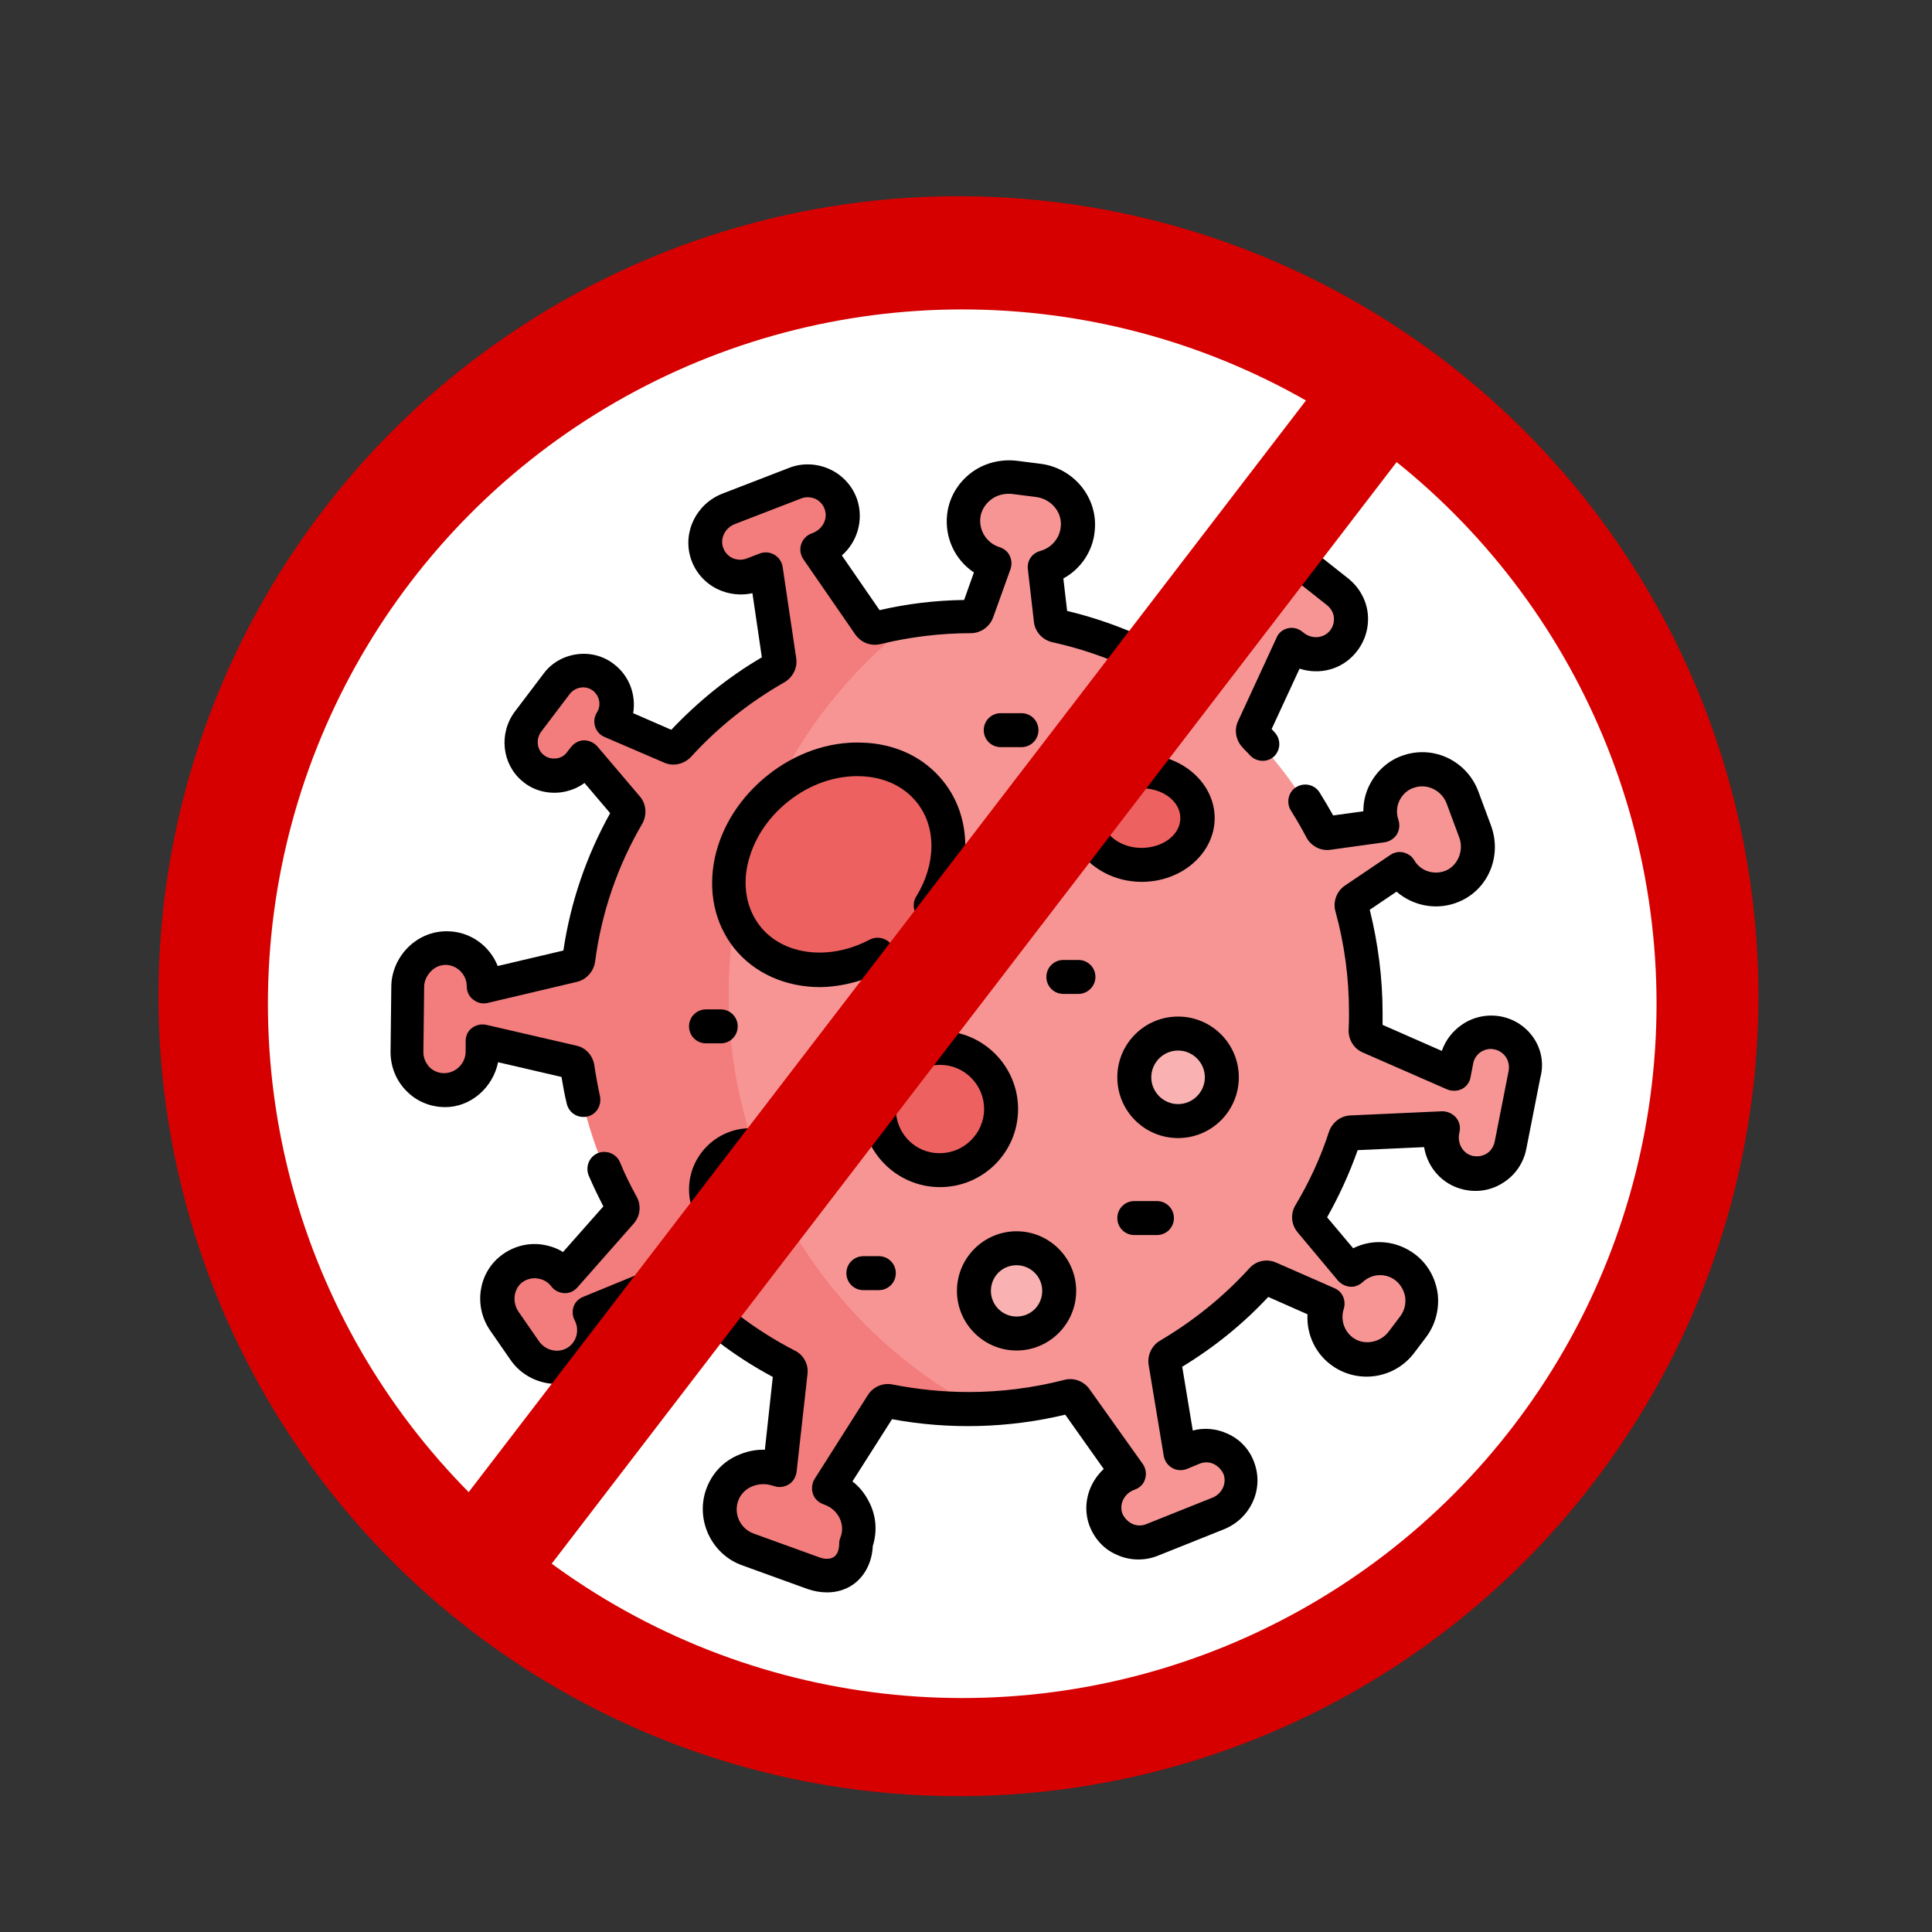
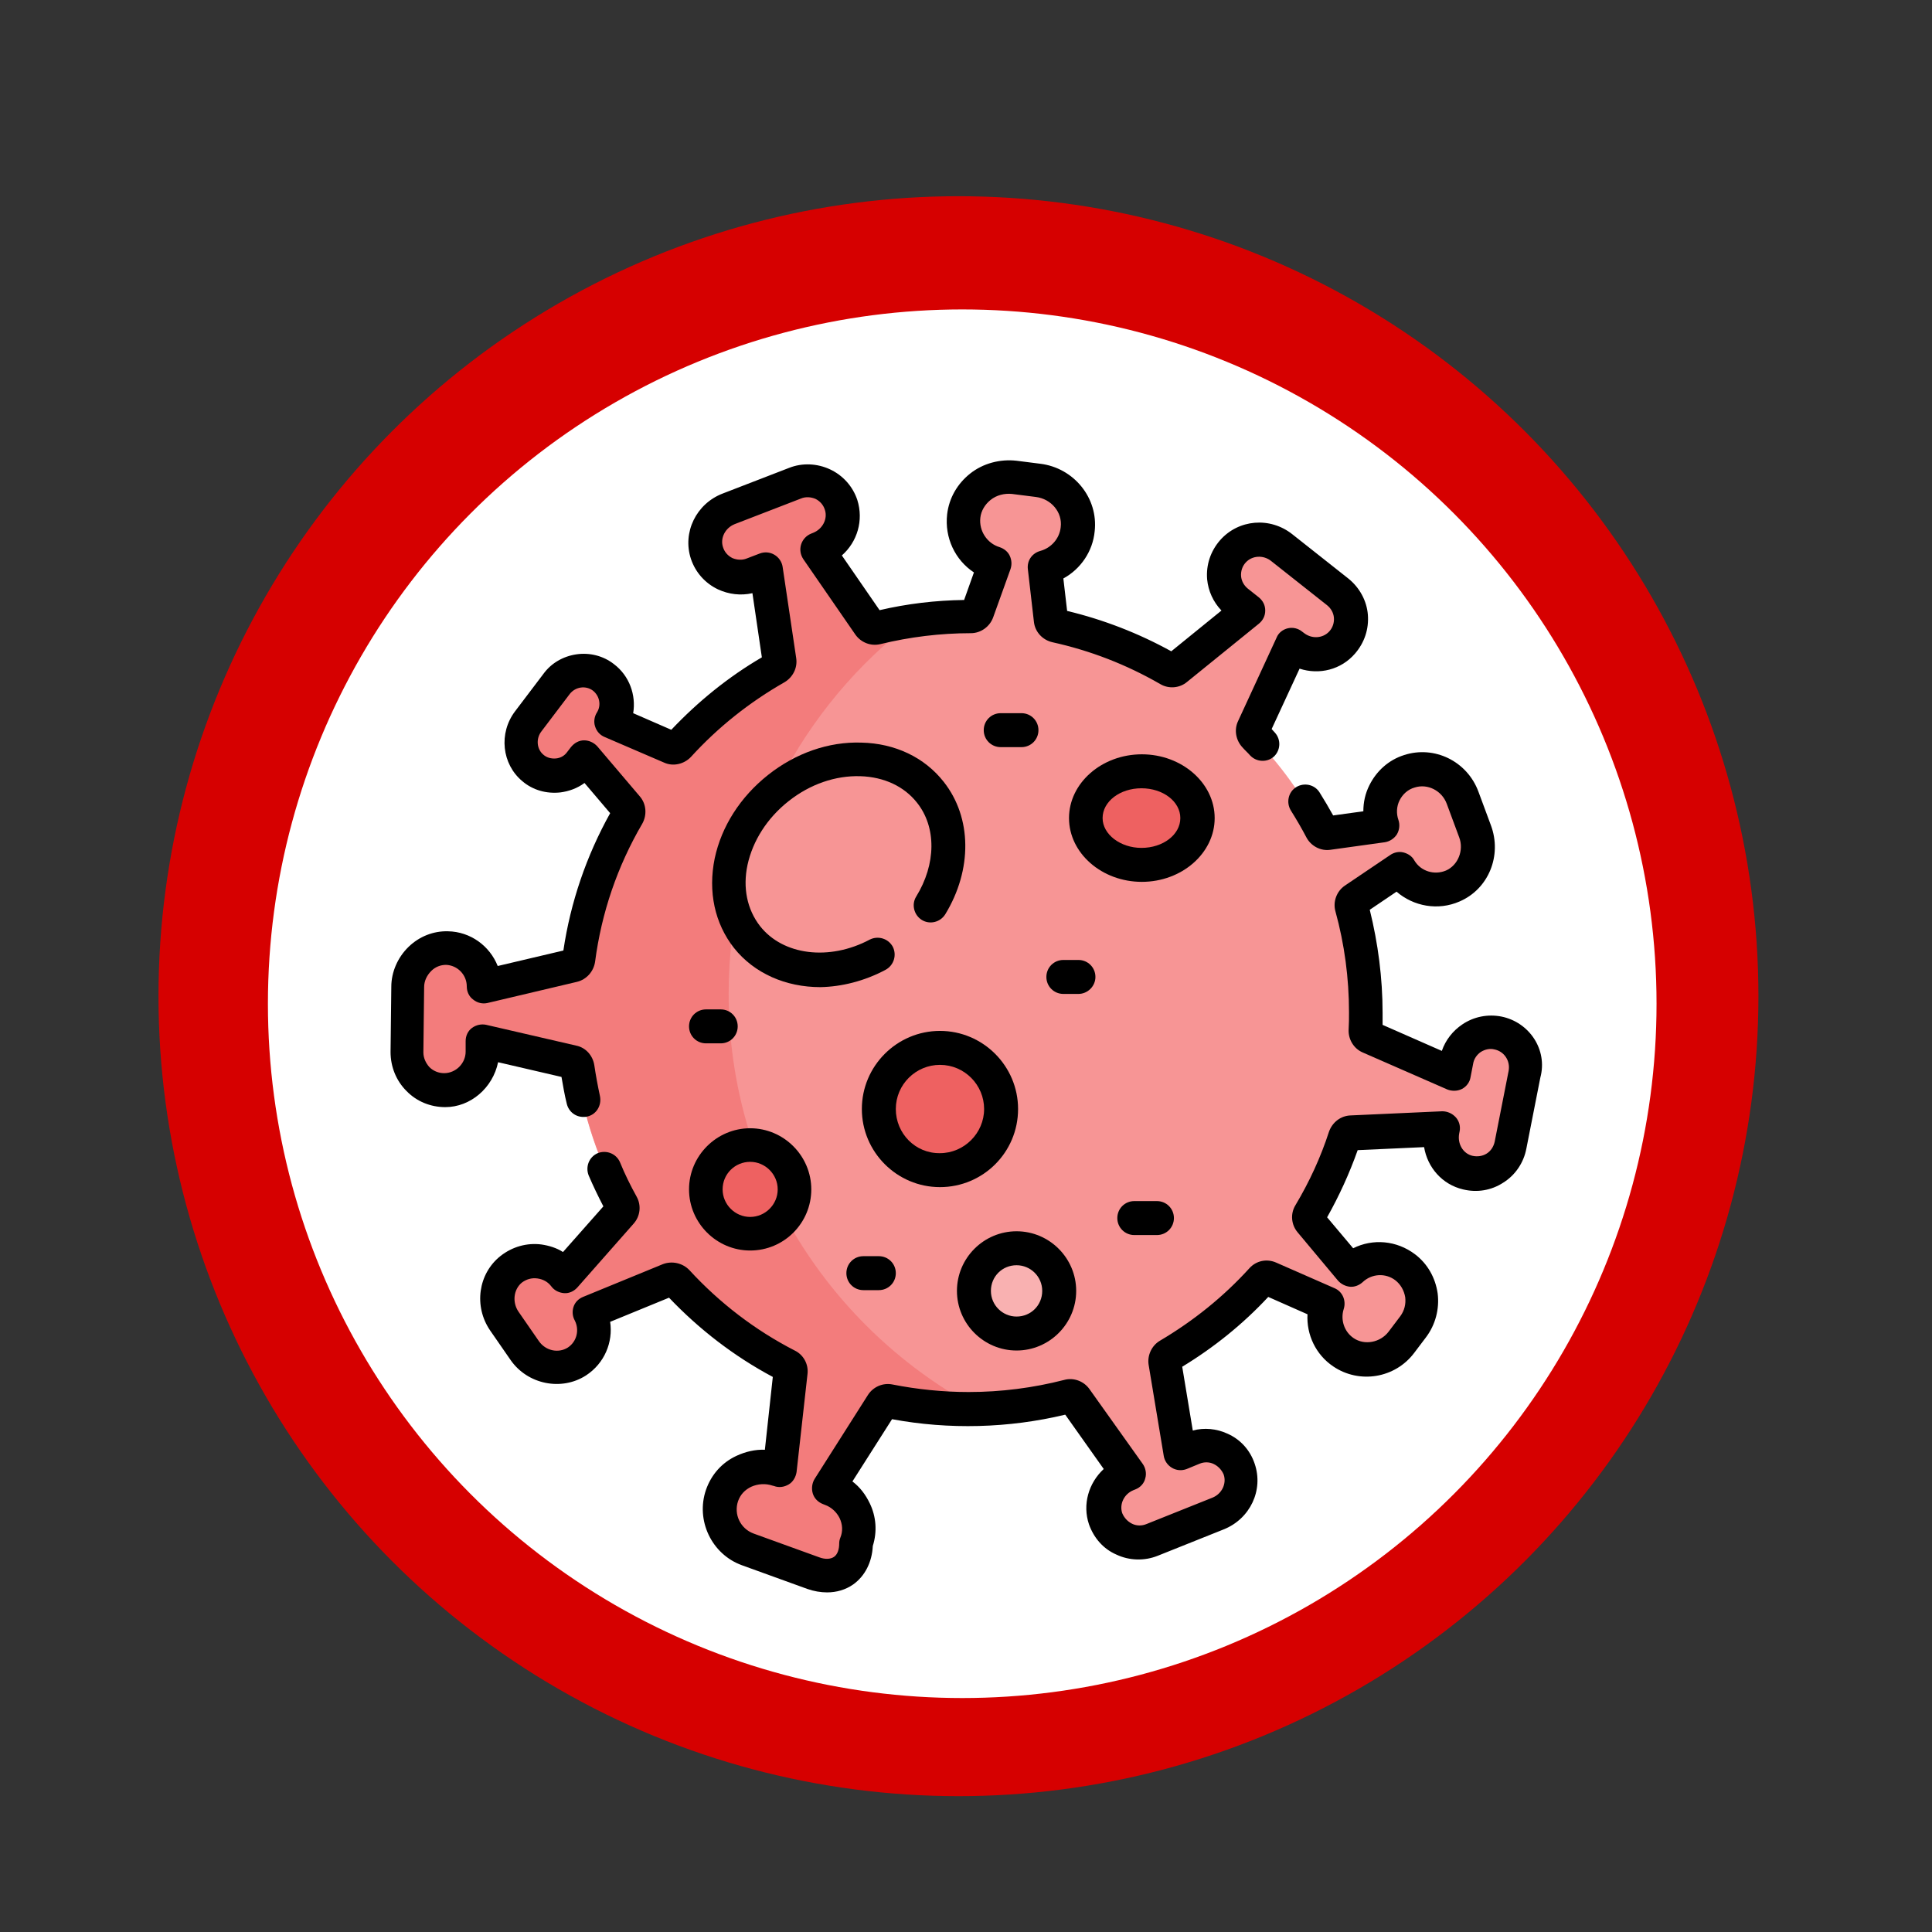
<svg xmlns="http://www.w3.org/2000/svg" version="1.1" id="Capa_1" x="0px" y="0px" viewBox="0 0 512 512" style="enable-background:new 0 0 512 512;" xml:space="preserve">
  <rect x="0" y="0" width="512" height="512" fill="#333333" stroke="none" />
  <style type="text/css">
	.st0{display:none;fill:none;stroke:#D60000;stroke-width:26;stroke-miterlimit:10;}
	.st1{fill:#D60000;}
	.st2{fill:#FFFFFF;}
	.st3{fill:#F79595;}
	.st4{fill:#EE6161;}
	.st5{fill:#F9B1B1;}
	.st6{fill:#F37C7C;}
	.st7{fill:none;stroke:#D60000;stroke-width:29;stroke-miterlimit:10;}
</style>
  <circle class="st0" cx="249" cy="261" r="214" />
  <circle class="st1" cx="254" cy="264" r="212" />
  <circle class="st2" cx="255" cy="266" r="184" />
  <g>
    <g>
      <g>
        <g id="XMLID_427_">
          <g>
            <path class="st3" d="M397,273.8c5,1,8.3,5.9,7.3,10.9l-3.7,18.8c-1,5.2-6.2,8.5-11.4,7.2c-4.9-1.2-7.8-6.2-6.9-11.1l0.1-0.5       l-24.3,1.1c-0.7,0-1.4,0.5-1.6,1.2c-2.4,7.2-5.5,14-9.3,20.4c-0.4,0.6-0.3,1.5,0.2,2l10.7,12.8c2.1-2,4.9-3.1,7.7-3.1       c2.4,0,4.8,0.7,6.8,2.3c4.9,3.8,5.9,10.8,2.1,15.7l-3.1,4.1c-3.7,4.8-10.5,6.1-15.4,2.6c-4.3-2.9-5.8-8.2-4.3-12.8l-15.5-6.8       c-0.7-0.3-1.5-0.1-2,0.4c-7.2,7.9-15.5,14.6-24.7,20c-0.6,0.4-1,1.1-0.9,1.8l4,24.1l3.4-1.4c4.9-2,10.5,0.6,12.3,5.6       c1.6,4.7-0.9,9.9-5.6,11.8l-17.5,7c-4.9,2-10.5-0.6-12.3-5.6c-1.6-4.7,0.9-9.9,5.6-11.8l0.5-0.2l-14.1-19.8       c-0.4-0.6-1.2-0.9-1.9-0.7c-8.4,2.2-17.3,3.4-26.4,3.4c-7.2,0-14.3-0.7-21.1-2.1c-0.7-0.1-1.5,0.2-1.9,0.8l-14.1,22.2l0.5,0.2       c4.6,1.7,7.4,6,7.4,10.6c0,1.3-0.2,2.6-0.7,3.9c0,6.6-5.1,10.2-11.3,7.9l-17.4-6.3c-5.8-2.1-8.8-8.5-6.8-14.3       c2.1-6,8.9-9,14.9-6.9l0.4,0.1l2.9-26c0.1-0.7-0.3-1.4-1-1.8c-11-5.7-20.9-13.2-29.2-22.3c-0.5-0.5-1.3-0.7-2-0.4l-21.2,8.7       c2.4,4.5,1,10.2-3.3,13c-4.6,3-10.7,1.6-13.8-2.9l-5.4-7.8c-3-4.4-2.3-10.4,1.9-13.7c4.5-3.5,10.8-2.6,14.1,1.8l14.9-16.9       c0.5-0.6,0.6-1.4,0.2-2c-6.1-11-10.3-23.3-12.1-36.3c-0.1-0.7-0.6-1.3-1.3-1.5l-23.8-5.5l0,2.8c0,2.8-1.2,5.3-3,7.2       c-1.8,1.8-4.4,3-7.2,3c-5.6,0-10.1-4.5-10-10.1l0.2-17.3c0-5.7,4.7-10.4,10.4-10.3c5.5,0.1,9.9,4.7,9.8,10.2l23.7-5.6       c0.7-0.2,1.3-0.8,1.3-1.5c1.9-13.8,6.4-26.7,13.1-38.2c0.4-0.6,0.3-1.5-0.2-2l-11.3-13.3l-1,1.3c-3,4-8.9,4.7-12.8,1.5       c-3.7-3.1-4.1-8.6-1.2-12.4l7.5-9.9c1.7-2.3,4.4-3.5,7.1-3.5c1.9,0,3.7,0.6,5.3,1.8c3.7,2.8,4.6,8,2.1,11.8l15.8,6.8       c0.7,0.3,1.5,0.1,2-0.4c7.4-8.2,16.2-15.1,25.9-20.6c0.6-0.4,1-1.1,0.9-1.8l-3.6-24.2l-3.4,1.3c-4.9,1.9-10.5-0.7-12.2-5.8       c-1.6-4.8,1.1-9.9,5.7-11.7l17.6-6.8c4.9-1.9,10.5,0.7,12.2,5.8c1.6,4.8-1.1,9.9-5.7,11.7l-0.5,0.2l13.8,20       c0.4,0.6,1.2,0.9,1.9,0.7c8-2,16.4-3,25.1-3h0c0.8,0,1.4-0.5,1.7-1.2l4.6-12.8c-5.3-1.7-8.9-6.9-8.2-12.6       c0.8-6.5,7-11.1,13.4-10.3l6.3,0.8c6.4,0.8,11.2,6.6,10.5,13c-0.6,5-4.2,8.9-8.7,10.1l1.6,13.9c0.1,0.7,0.6,1.4,1.4,1.5       c10.6,2.3,20.7,6.3,29.8,11.6c0.6,0.4,1.4,0.3,2-0.2l19-15.4l-2.9-2.3c-4.1-3.3-4.7-9.4-1.2-13.4c3.3-3.8,9.1-4.1,13-1       l14.8,11.7c4.1,3.3,4.7,9.4,1.2,13.4c-3.3,3.8-9.1,4.1-13,1l-0.4-0.3l-10.2,22.1c-0.3,0.7-0.2,1.4,0.3,2       c7.2,7.3,13.3,15.7,18,24.9c0.3,0.7,1.1,1,1.8,0.9l14.4-2c-2.1-5.9,1-12.5,7.1-14.5c5.8-1.9,12,1.3,14.1,7l3.3,8.9       c2.1,5.6-0.4,12.1-5.9,14.5c-5.3,2.3-11.2,0.2-14.1-4.5l-12,8.1c-0.6,0.4-0.9,1.2-0.7,1.9c2.5,8.9,3.8,18.3,3.8,28       c0,1.6,0,3.2-0.1,4.8c0,0.7,0.4,1.4,1.1,1.7l22.4,9.8l0.7-3.6C387.1,276.1,391.9,272.8,397,273.8L397,273.8z" />
          </g>
        </g>
        <ellipse class="st4" cx="302.6" cy="216.8" rx="14.8" ry="12.4" />
        <circle class="st4" cx="249.1" cy="293.9" r="16.2" />
-         <circle class="st5" cx="312.2" cy="285.5" r="11.6" />
        <circle class="st5" cx="269.4" cy="342.1" r="11.3" />
        <g>
          <path class="st6" d="M193.1,263.4c0-40.4,19.3-76.2,49.1-98.9c-3.5,0.5-6.9,1.2-10.3,2c-0.7,0.2-1.5-0.1-1.9-0.7l-13.8-20      l0.5-0.2c4.7-1.8,7.3-6.9,5.7-11.7c-1.7-5.1-7.2-7.7-12.2-5.8l-17.6,6.8c-4.7,1.8-7.3,6.9-5.7,11.7c1.7,5.1,7.2,7.7,12.2,5.8      l3.4-1.3l3.6,24.2c0.1,0.7-0.2,1.4-0.9,1.8c-9.7,5.5-18.4,12.5-25.9,20.6c-0.5,0.6-1.3,0.7-2,0.4l-15.8-6.8      c2.5-3.9,1.6-9-2.1-11.8c-1.6-1.2-3.5-1.8-5.3-1.8c-2.7,0-5.3,1.2-7.1,3.5l-7.5,9.9c-2.9,3.8-2.4,9.3,1.2,12.4      c3.9,3.3,9.7,2.6,12.8-1.5l1-1.3l11.3,13.3c0.5,0.6,0.6,1.4,0.2,2c-6.7,11.5-11.2,24.5-13.1,38.2c-0.1,0.7-0.6,1.3-1.3,1.5      l-23.7,5.6c0-5.5-4.4-10-9.8-10.2c-5.7-0.1-10.3,4.6-10.4,10.3l-0.2,17.3c-0.1,5.6,4.5,10.1,10,10.1c2.8,0,5.3-1.1,7.2-3      c1.9-1.8,3-4.4,3-7.2l0-2.8l23.8,5.5c0.7,0.2,1.2,0.8,1.3,1.5c1.8,13,6,25.3,12.1,36.3c0.4,0.7,0.3,1.5-0.2,2L150,338.2      c-3.3-4.4-9.7-5.3-14.1-1.8c-4.2,3.3-4.9,9.4-1.9,13.7l5.4,7.8c3.1,4.5,9.3,5.9,13.8,2.9c4.4-2.9,5.7-8.6,3.3-13l21.2-8.7      c0.7-0.3,1.5-0.1,2,0.4c8.3,9,18.2,16.6,29.2,22.3c0.7,0.3,1,1,1,1.8l-2.9,26l-0.4-0.1c-6-2.2-12.8,0.9-14.9,6.9      c-2,5.8,1,12.2,6.8,14.3l17.4,6.3c6.2,2.3,11.3-1.3,11.3-7.9c0.5-1.3,0.7-2.6,0.7-3.9c0-4.6-2.9-9-7.4-10.6l-0.5-0.2l14.1-22.2      c0.4-0.6,1.1-0.9,1.9-0.8c6.8,1.4,13.8,2.1,21.1,2.1c0.8,0,1.7,0,2.6,0C220.1,352.6,193.1,311.2,193.1,263.4L193.1,263.4z" />
        </g>
        <circle class="st4" cx="198.8" cy="315.1" r="11.7" />
      </g>
-       <ellipse transform="matrix(0.785 -0.619 0.619 0.785 -94.158 186.774)" class="st4" cx="222.2" cy="229.1" rx="30.9" ry="25.8" />
    </g>
    <g>
      <path d="M397.9,269.4c-3.6-0.7-7.3,0-10.4,2.1c-2.5,1.7-4.4,4.1-5.4,7l-15.7-6.9c0-1.1,0-2.1,0-3.2c0-9.2-1.2-18.4-3.4-27.3    l7.1-4.8c4.5,3.9,11,5.1,16.7,2.6c7.7-3.3,11.3-12.2,8.3-20.2l-3.3-8.9c-3-8.1-11.7-12.3-19.7-9.7c-4.1,1.3-7.3,4.2-9.2,8    c-1.1,2.2-1.6,4.5-1.6,6.9l-8,1.1c-1.1-2-2.3-4-3.6-6.1c-1.3-2.1-4.1-2.7-6.2-1.4c-2.1,1.3-2.7,4.1-1.4,6.2    c1.5,2.4,2.9,4.8,4.1,7.1c1.2,2.3,3.8,3.7,6.4,3.3l14.4-2c1.3-0.2,2.5-1,3.2-2.1c0.7-1.2,0.8-2.6,0.4-3.8    c-0.6-1.7-0.5-3.6,0.3-5.2c0.8-1.6,2.2-2.9,4-3.4c3.4-1.1,7.2,0.8,8.5,4.3l3.3,8.9c1.3,3.4-0.3,7.4-3.5,8.8    c-3.1,1.3-6.7,0.2-8.4-2.7c-0.6-1.1-1.7-1.8-2.9-2.1c-1.2-0.3-2.5,0-3.5,0.7l-12,8.1c-2.2,1.5-3.2,4.3-2.5,6.8    c2.4,8.7,3.6,17.7,3.6,26.8c0,1.5,0,3-0.1,4.6c-0.1,2.6,1.4,5,3.7,6l22.4,9.8c1.2,0.5,2.7,0.5,3.9-0.1c1.2-0.6,2.1-1.8,2.3-3.1    l0.7-3.6c0.2-1.3,1-2.4,2-3.1c1.1-0.7,2.4-1,3.6-0.7c2.6,0.5,4.3,3,3.8,5.7l-3.7,18.8c-0.3,1.3-1,2.4-2.1,3.1    c-1.1,0.7-2.5,0.9-3.8,0.6c-2.5-0.6-4-3.2-3.5-5.9l0.1-0.5c0.3-1.4-0.1-2.8-1-3.8c-0.9-1-2.2-1.6-3.6-1.6l-24.3,1.1    c-2.6,0.1-4.8,1.8-5.7,4.3c-2.2,6.8-5.2,13.3-8.9,19.5c-1.4,2.3-1.1,5.2,0.6,7.2l10.7,12.8c0.8,0.9,2,1.5,3.2,1.6    c1.2,0.1,2.4-0.4,3.3-1.2c2.4-2.3,6.1-2.5,8.7-0.5c1.4,1.1,2.3,2.7,2.6,4.5c0.2,1.8-0.2,3.5-1.3,5l-3.1,4.1    c-2.2,2.9-6.4,3.7-9.3,1.7c-2.5-1.7-3.5-4.9-2.6-7.7c0.7-2.2-0.3-4.6-2.4-5.5l-15.5-6.8c-2.5-1.1-5.3-0.5-7.1,1.5    c-6.9,7.6-14.9,14-23.7,19.2c-2.2,1.3-3.4,3.9-3,6.4l4,24.1c0.2,1.3,1,2.5,2.2,3.2s2.6,0.8,3.9,0.3l3.4-1.4    c1.2-0.5,2.6-0.5,3.8,0.1c1.2,0.6,2.1,1.6,2.6,2.8c0.8,2.4-0.5,5.1-3,6.1l-17.5,7c-1.2,0.5-2.6,0.5-3.8-0.1    c-1.2-0.6-2.1-1.6-2.6-2.8c-0.8-2.4,0.5-5.1,3-6.1l0.5-0.2c1.3-0.5,2.3-1.6,2.6-2.9c0.4-1.3,0.1-2.8-0.7-3.9l-14.1-19.8    c-1.5-2.1-4.2-3.1-6.7-2.4c-8.2,2.1-16.7,3.2-25.3,3.2c-6.8,0-13.6-0.7-20.2-2c-2.5-0.5-5.1,0.6-6.5,2.8l-14.1,22.2    c-0.7,1.1-0.9,2.6-0.5,3.9c0.4,1.3,1.4,2.3,2.7,2.8l0.5,0.2c1.7,0.6,3.1,1.9,3.9,3.5c0.8,1.7,0.9,3.5,0.2,5.2    c-0.2,0.5-0.3,1-0.3,1.5c0,1.7-0.5,3-1.4,3.6c-0.9,0.6-2.3,0.7-3.9,0.1l-17.4-6.3c-3.5-1.3-5.3-5.1-4.1-8.6c0.6-1.7,1.8-3,3.5-3.8    c1.8-0.8,3.8-0.9,5.6-0.3l0.4,0.1c1.3,0.5,2.7,0.3,3.9-0.4c1.2-0.7,1.9-2,2.1-3.3l2.9-26c0.3-2.6-1.1-5.1-3.4-6.2    c-10.5-5.4-19.9-12.6-27.9-21.3c-1.8-1.9-4.6-2.5-7-1.6l-21.2,8.7c-1.2,0.5-2.1,1.4-2.5,2.6c-0.4,1.2-0.3,2.5,0.3,3.6    c1.3,2.5,0.6,5.6-1.8,7.2c-2.5,1.6-5.9,0.9-7.7-1.7l-5.4-7.8c-1.7-2.5-1.3-5.9,0.9-7.7c1.2-0.9,2.6-1.3,4.1-1.1    c1.5,0.2,2.8,0.9,3.7,2.1c0.8,1.1,2.1,1.7,3.4,1.8c1.3,0.1,2.6-0.5,3.5-1.5l14.9-16.9c1.8-2,2.1-4.9,0.8-7.2    c-1.6-2.9-3.1-5.9-4.4-9.1c-1-2.3-3.6-3.3-5.9-2.4c-2.3,1-3.3,3.6-2.4,5.9c1.2,2.8,2.5,5.5,3.9,8.2l-10.7,12.1    c-1.7-1.1-3.7-1.7-5.7-2c-3.9-0.5-7.7,0.6-10.8,3c-6,4.7-7.2,13.4-2.8,19.8l5.4,7.8c4.5,6.5,13.5,8.3,20,4.1    c4.9-3.2,7.2-8.8,6.4-14.2l15.6-6.4c8,8.4,17.2,15.5,27.5,21l-2.1,19.3c-2.6-0.1-5.1,0.5-7.5,1.6c-3.9,1.8-6.7,5-8.1,9    c-2.8,8.1,1.5,17.1,9.5,20l17.4,6.3c1.7,0.6,3.5,0.9,5.2,0.9c2.5,0,4.9-0.7,6.9-2.1c3.1-2.2,5-5.9,5.2-10.2    c1.2-3.8,0.9-7.8-0.8-11.3c-1.1-2.3-2.6-4.3-4.6-5.8l10.5-16.5c15.1,2.8,30.9,2.4,45.9-1.2l10.2,14.4c-4,3.7-5.7,9.4-3.9,14.7    c1.3,3.6,3.8,6.5,7.3,8c3.4,1.6,7.4,1.7,10.9,0.3l17.5-7c7-2.8,10.6-10.4,8.2-17.4c-1.2-3.6-3.8-6.5-7.3-8    c-2.8-1.3-6.1-1.6-9.1-0.8l-2.8-16.9c8.4-5.1,16.1-11.3,22.8-18.5l10.4,4.6c-0.3,5.4,2.2,10.7,6.8,13.8c6.9,4.7,16.4,3.2,21.5-3.6    l3.1-4.1c2.5-3.3,3.6-7.5,3.1-11.6c-0.6-4.2-2.7-7.9-6-10.4c-4.9-3.7-11.2-4.2-16.4-1.6l-6.9-8.2c3.2-5.7,5.9-11.6,8.1-17.8    l17.6-0.8c0.9,5.4,4.8,9.9,10.3,11.2c3.7,0.9,7.5,0.3,10.7-1.8c3.2-2,5.4-5.3,6.1-9l3.7-18.8C410.2,278.2,405.3,270.9,397.9,269.4    L397.9,269.4z" />
      <path d="M132,281.5l16.8,3.9c0.4,2.3,0.8,4.7,1.4,7.1c0.5,2.1,2.3,3.5,4.4,3.5c0.3,0,0.7,0,1-0.1c2.4-0.5,3.9-2.9,3.4-5.4    c-0.6-2.8-1.1-5.5-1.5-8.2c-0.4-2.6-2.3-4.7-4.8-5.2l-23.8-5.5c-1.3-0.3-2.7,0-3.8,0.8c-1.1,0.8-1.7,2.1-1.7,3.5l0,2.8    c0,3.1-2.6,5.7-5.7,5.7c-1.5,0-2.9-0.6-3.9-1.6c-1-1.1-1.6-2.5-1.6-3.9l0.2-17.3c0-1.6,0.7-3.1,1.9-4.3c1.1-1.1,2.5-1.6,3.9-1.6    c3,0.1,5.5,2.6,5.5,5.7c0,1.4,0.6,2.7,1.7,3.5c1.1,0.9,2.5,1.2,3.8,0.9l23.7-5.6c2.5-0.6,4.4-2.7,4.8-5.3    c1.7-13,5.9-25.3,12.5-36.6c1.3-2.3,1.1-5.2-0.6-7.2l-11.3-13.3c-0.9-1-2.2-1.6-3.5-1.6c-1.4,0-2.6,0.7-3.5,1.8l-1,1.3    c-0.7,1-1.8,1.6-3,1.7c-1.2,0.1-2.4-0.2-3.3-1c-1.8-1.5-2-4.3-0.5-6.2l7.5-9.9c1.5-1.9,4.2-2.3,6.1-0.9c1.8,1.4,2.3,3.9,1.1,5.8    c-0.7,1.1-0.9,2.5-0.5,3.7c0.4,1.3,1.3,2.3,2.5,2.8l15.8,6.8c2.4,1.1,5.3,0.4,7.1-1.5c7.2-7.9,15.5-14.5,24.8-19.8    c2.2-1.3,3.5-3.8,3.1-6.4l-3.6-24.2c-0.2-1.3-1-2.5-2.2-3.2c-1.2-0.7-2.6-0.8-3.9-0.3l-3.4,1.3c-1.2,0.5-2.6,0.4-3.8-0.1    c-1.2-0.6-2.1-1.6-2.5-2.9c-0.8-2.4,0.6-5.1,3.1-6.1l17.6-6.8c1.2-0.5,2.6-0.4,3.8,0.1c1.2,0.6,2.1,1.6,2.5,2.9    c0.8,2.4-0.6,5.1-3.1,6.1l-0.5,0.2c-1.3,0.5-2.3,1.6-2.7,2.9c-0.4,1.3-0.2,2.7,0.6,3.9l13.8,20c1.5,2.1,4.1,3.1,6.6,2.5    c7.8-1.9,15.9-2.9,24-2.9h0c2.6,0,5-1.7,5.9-4.2l4.6-12.8c0.4-1.2,0.3-2.4-0.2-3.5c-0.5-1.1-1.5-1.9-2.7-2.3    c-3.3-1-5.5-4.3-5.1-7.8c0.2-1.8,1.2-3.5,2.7-4.7c1.6-1.3,3.7-1.8,5.7-1.6l6.3,0.8c4.1,0.5,7.1,4.1,6.6,8c-0.3,3-2.5,5.5-5.4,6.3    c-2.2,0.6-3.6,2.6-3.3,4.9l1.6,13.9c0.3,2.7,2.3,4.8,4.9,5.4c10,2.2,19.6,5.9,28.6,11.1c2.2,1.3,5.1,1.1,7.1-0.6l19-15.4    c1.1-0.9,1.7-2.1,1.7-3.5c0-1.4-0.6-2.6-1.7-3.5l-2.9-2.3c-1-0.8-1.7-2-1.8-3.3c-0.1-1.3,0.3-2.6,1.2-3.6c1.7-1.9,4.7-2.1,6.8-0.4    l14.8,11.7c1,0.8,1.7,2,1.8,3.3c0.1,1.3-0.3,2.6-1.2,3.6c-1.7,1.9-4.7,2.1-6.8,0.4l-0.4-0.3c-1.1-0.9-2.5-1.2-3.8-0.9    c-1.3,0.3-2.5,1.2-3,2.5l-10.2,22.1c-1.1,2.3-0.6,5.1,1.2,7c0.6,0.7,1.3,1.3,2,2.1c1.7,1.8,4.5,1.9,6.3,0.3    c1.8-1.7,1.9-4.5,0.3-6.3c-0.3-0.3-0.6-0.7-0.9-1l7.4-16c5.2,1.7,11,0.3,14.7-4c2.5-2.9,3.7-6.5,3.4-10.3    c-0.3-3.7-2.2-7.2-5.2-9.6l-14.8-11.7c-5.9-4.7-14.3-4-19.2,1.6c-2.5,2.9-3.7,6.5-3.4,10.3c0.3,3.1,1.6,6,3.8,8.3l-13.3,10.8    c-8.7-4.8-18-8.4-27.6-10.7l-1-8.6c4.6-2.5,7.8-7.2,8.3-12.5c1-8.8-5.5-16.8-14.4-17.9l-6.3-0.8c-4.4-0.5-8.9,0.7-12.3,3.4    c-3.4,2.7-5.6,6.5-6.1,10.8c-0.7,6.2,2.1,12.1,7.1,15.4l-2.6,7.3c-7.6,0.1-15.1,1-22.4,2.7l-10-14.5c4.1-3.6,5.8-9.3,4.1-14.7    c-1.2-3.6-3.8-6.5-7.2-8.1c-3.4-1.6-7.4-1.8-10.9-0.4l-17.6,6.8c-7,2.7-10.7,10.3-8.4,17.3c1.2,3.6,3.8,6.5,7.2,8.1    c2.8,1.3,6,1.7,9.1,1l2.5,17c-8.9,5.2-16.9,11.7-24,19.2l-10.1-4.4c0.8-4.8-1-9.9-5.1-13c-2.8-2.2-6.4-3.1-9.9-2.6    c-3.5,0.5-6.7,2.3-8.8,5.2l-7.5,9.9c-4.4,5.8-3.5,14,1.9,18.5c2.8,2.4,6.4,3.4,10.1,3c2.3-0.3,4.5-1.1,6.4-2.5l6.8,8    c-6.3,11.3-10.5,23.6-12.4,36.4l-17.4,4.1c-2.1-5.3-7.2-9.1-13.2-9.2c-3.9-0.1-7.6,1.4-10.4,4.1c-2.9,2.8-4.6,6.7-4.6,10.6    l-0.2,17.3c0,3.9,1.5,7.6,4.2,10.3c2.7,2.8,6.4,4.3,10.3,4.3C124.7,293.4,130.6,288.3,132,281.5L132,281.5z" />
      <path d="M234.7,257c2.2-1.2,3-3.9,1.9-6.1c-1.2-2.2-3.9-3-6.1-1.9c-10.7,5.7-23,4.2-29.1-3.6c-3.4-4.4-4.6-10.1-3.3-16.2    c1.4-6.4,5.2-12.4,10.9-16.9c5.7-4.5,12.4-6.8,19-6.6c6.3,0.2,11.6,2.7,15,7c5.2,6.5,5.1,16.3-0.2,24.9c-1.3,2.1-0.6,4.9,1.5,6.2    c2.1,1.3,4.9,0.6,6.2-1.5c7.2-11.8,7.1-25.6-0.4-35.1c-5.1-6.5-12.9-10.2-21.8-10.4c-8.7-0.3-17.5,2.8-24.8,8.6    c-7.3,5.8-12.3,13.6-14.1,22.1c-1.8,8.8,0,17.2,5.1,23.7c5.4,6.8,13.8,10.4,22.9,10.4C223,261.5,229.1,260,234.7,257L234.7,257z" />
      <path d="M321.9,216.8c0-9.3-8.7-16.9-19.3-16.9s-19.3,7.6-19.3,16.9c0,9.3,8.7,16.9,19.3,16.9S321.9,226.1,321.9,216.8z     M292.2,216.8c0-4.4,4.6-7.9,10.3-7.9c5.7,0,10.3,3.5,10.3,7.9c0,4.4-4.6,7.9-10.3,7.9C296.9,224.7,292.2,221.1,292.2,216.8z" />
      <path d="M269.8,293.9c0-11.4-9.3-20.7-20.7-20.7c-11.4,0-20.7,9.3-20.7,20.7c0,11.4,9.3,20.7,20.7,20.7    C260.5,314.6,269.8,305.4,269.8,293.9z M237.4,293.9c0-6.5,5.3-11.7,11.7-11.7c6.5,0,11.7,5.3,11.7,11.7s-5.3,11.7-11.7,11.7    C242.6,305.7,237.4,300.4,237.4,293.9z" />
-       <path d="M328.3,285.5c0-8.9-7.2-16.1-16.1-16.1c-8.9,0-16.1,7.2-16.1,16.1s7.2,16.1,16.1,16.1    C321.1,301.6,328.3,294.4,328.3,285.5z M305.1,285.5c0-3.9,3.2-7.1,7.1-7.1c3.9,0,7.1,3.2,7.1,7.1s-3.2,7.1-7.1,7.1    C308.3,292.6,305.1,289.4,305.1,285.5z" />
      <path d="M269.4,357.9c8.7,0,15.8-7.1,15.8-15.8c0-8.7-7.1-15.8-15.8-15.8c-8.7,0-15.8,7.1-15.8,15.8S260.7,357.9,269.4,357.9z     M269.4,335.3c3.7,0,6.8,3,6.8,6.8s-3,6.8-6.8,6.8c-3.7,0-6.8-3-6.8-6.8S265.6,335.3,269.4,335.3z" />
      <path d="M198.8,331.4c9,0,16.2-7.3,16.2-16.2s-7.3-16.2-16.2-16.2s-16.2,7.3-16.2,16.2S189.9,331.4,198.8,331.4z M198.8,307.9    c4,0,7.3,3.3,7.3,7.3c0,4-3.3,7.3-7.3,7.3s-7.3-3.3-7.3-7.3C191.5,311.1,194.8,307.9,198.8,307.9z" />
      <path d="M290.3,258.9c0-2.5-2-4.5-4.5-4.5h-4c-2.5,0-4.5,2-4.5,4.5s2,4.5,4.5,4.5h4C288.2,263.4,290.3,261.4,290.3,258.9z" />
      <path d="M228.8,341.9h4.1c2.5,0,4.5-2,4.5-4.5c0-2.5-2-4.5-4.5-4.5h-4.1c-2.5,0-4.5,2-4.5,4.5    C224.3,339.9,226.3,341.9,228.8,341.9z" />
      <path d="M191,276.5c2.5,0,4.5-2,4.5-4.5s-2-4.5-4.5-4.5h-3.9c-2.5,0-4.5,2-4.5,4.5s2,4.5,4.5,4.5H191z" />
      <path d="M270.7,198c2.5,0,4.5-2,4.5-4.5s-2-4.5-4.5-4.5h-5.5c-2.5,0-4.5,2-4.5,4.5s2,4.5,4.5,4.5H270.7z" />
      <path d="M300.6,318.3c-2.5,0-4.5,2-4.5,4.5s2,4.5,4.5,4.5h6c2.5,0,4.5-2,4.5-4.5s-2-4.5-4.5-4.5H300.6z" />
    </g>
  </g>
-   <line class="st7" x1="366" y1="104" x2="129" y2="413" />
</svg>